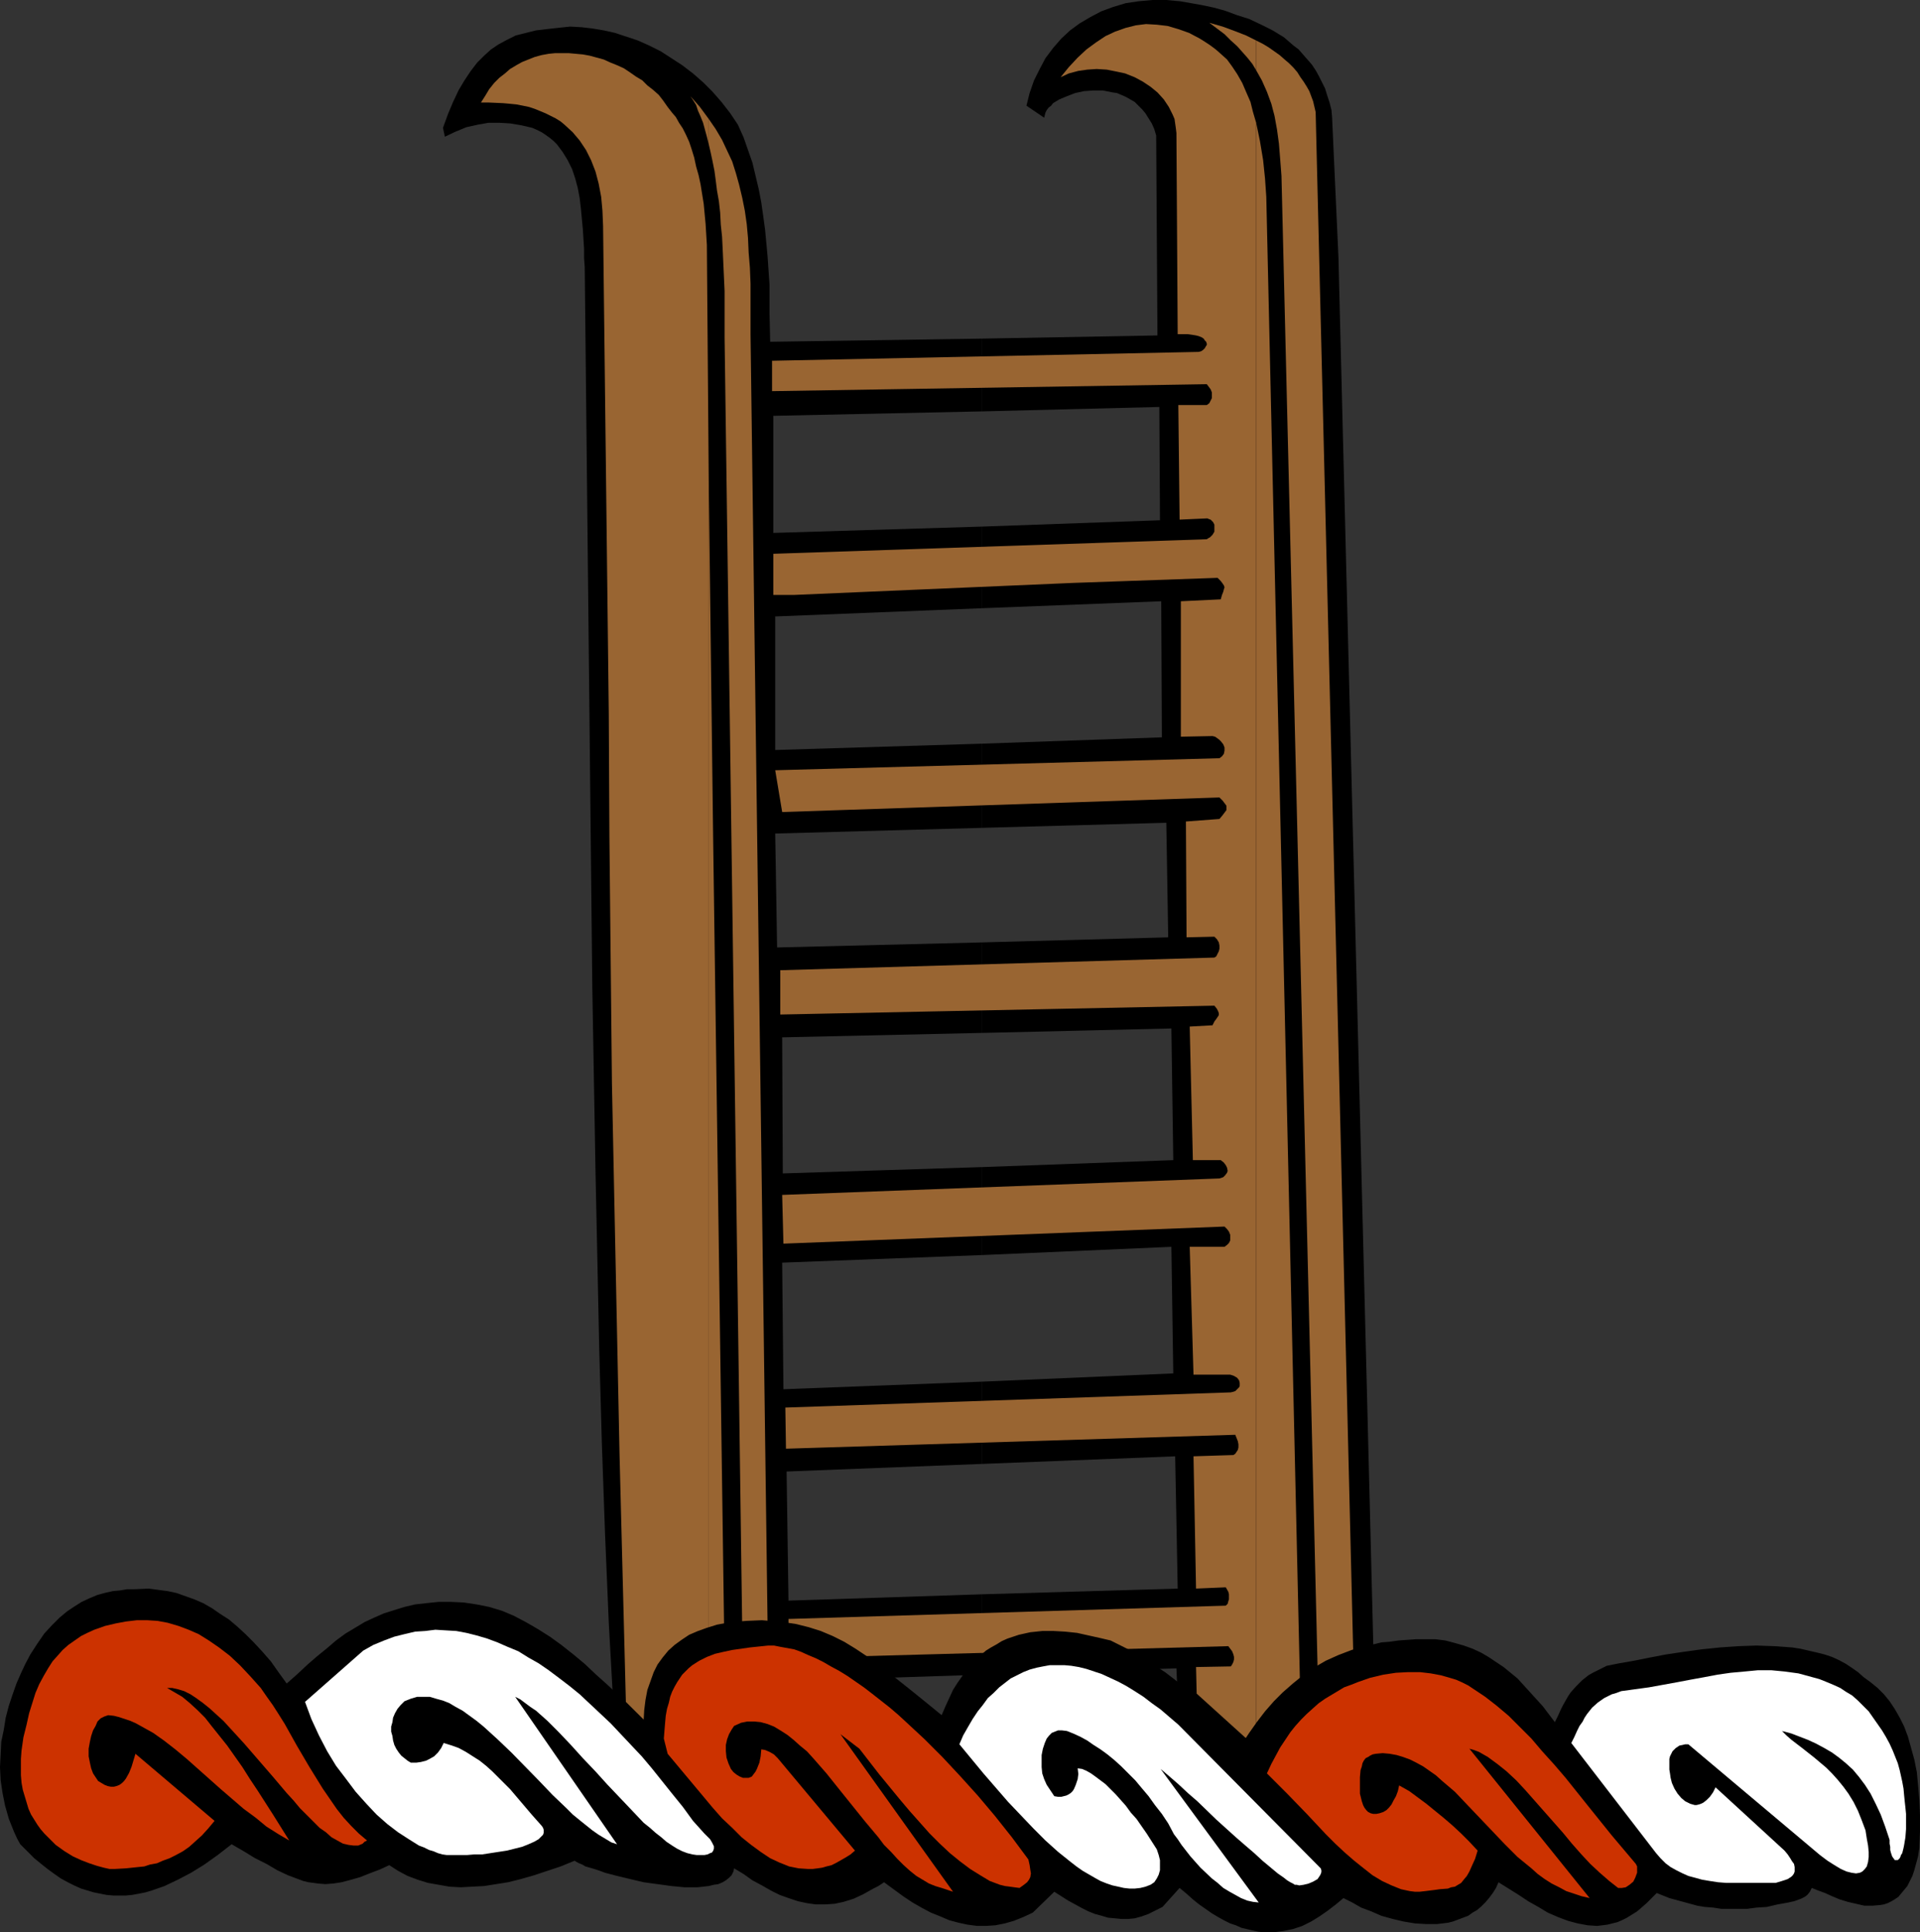
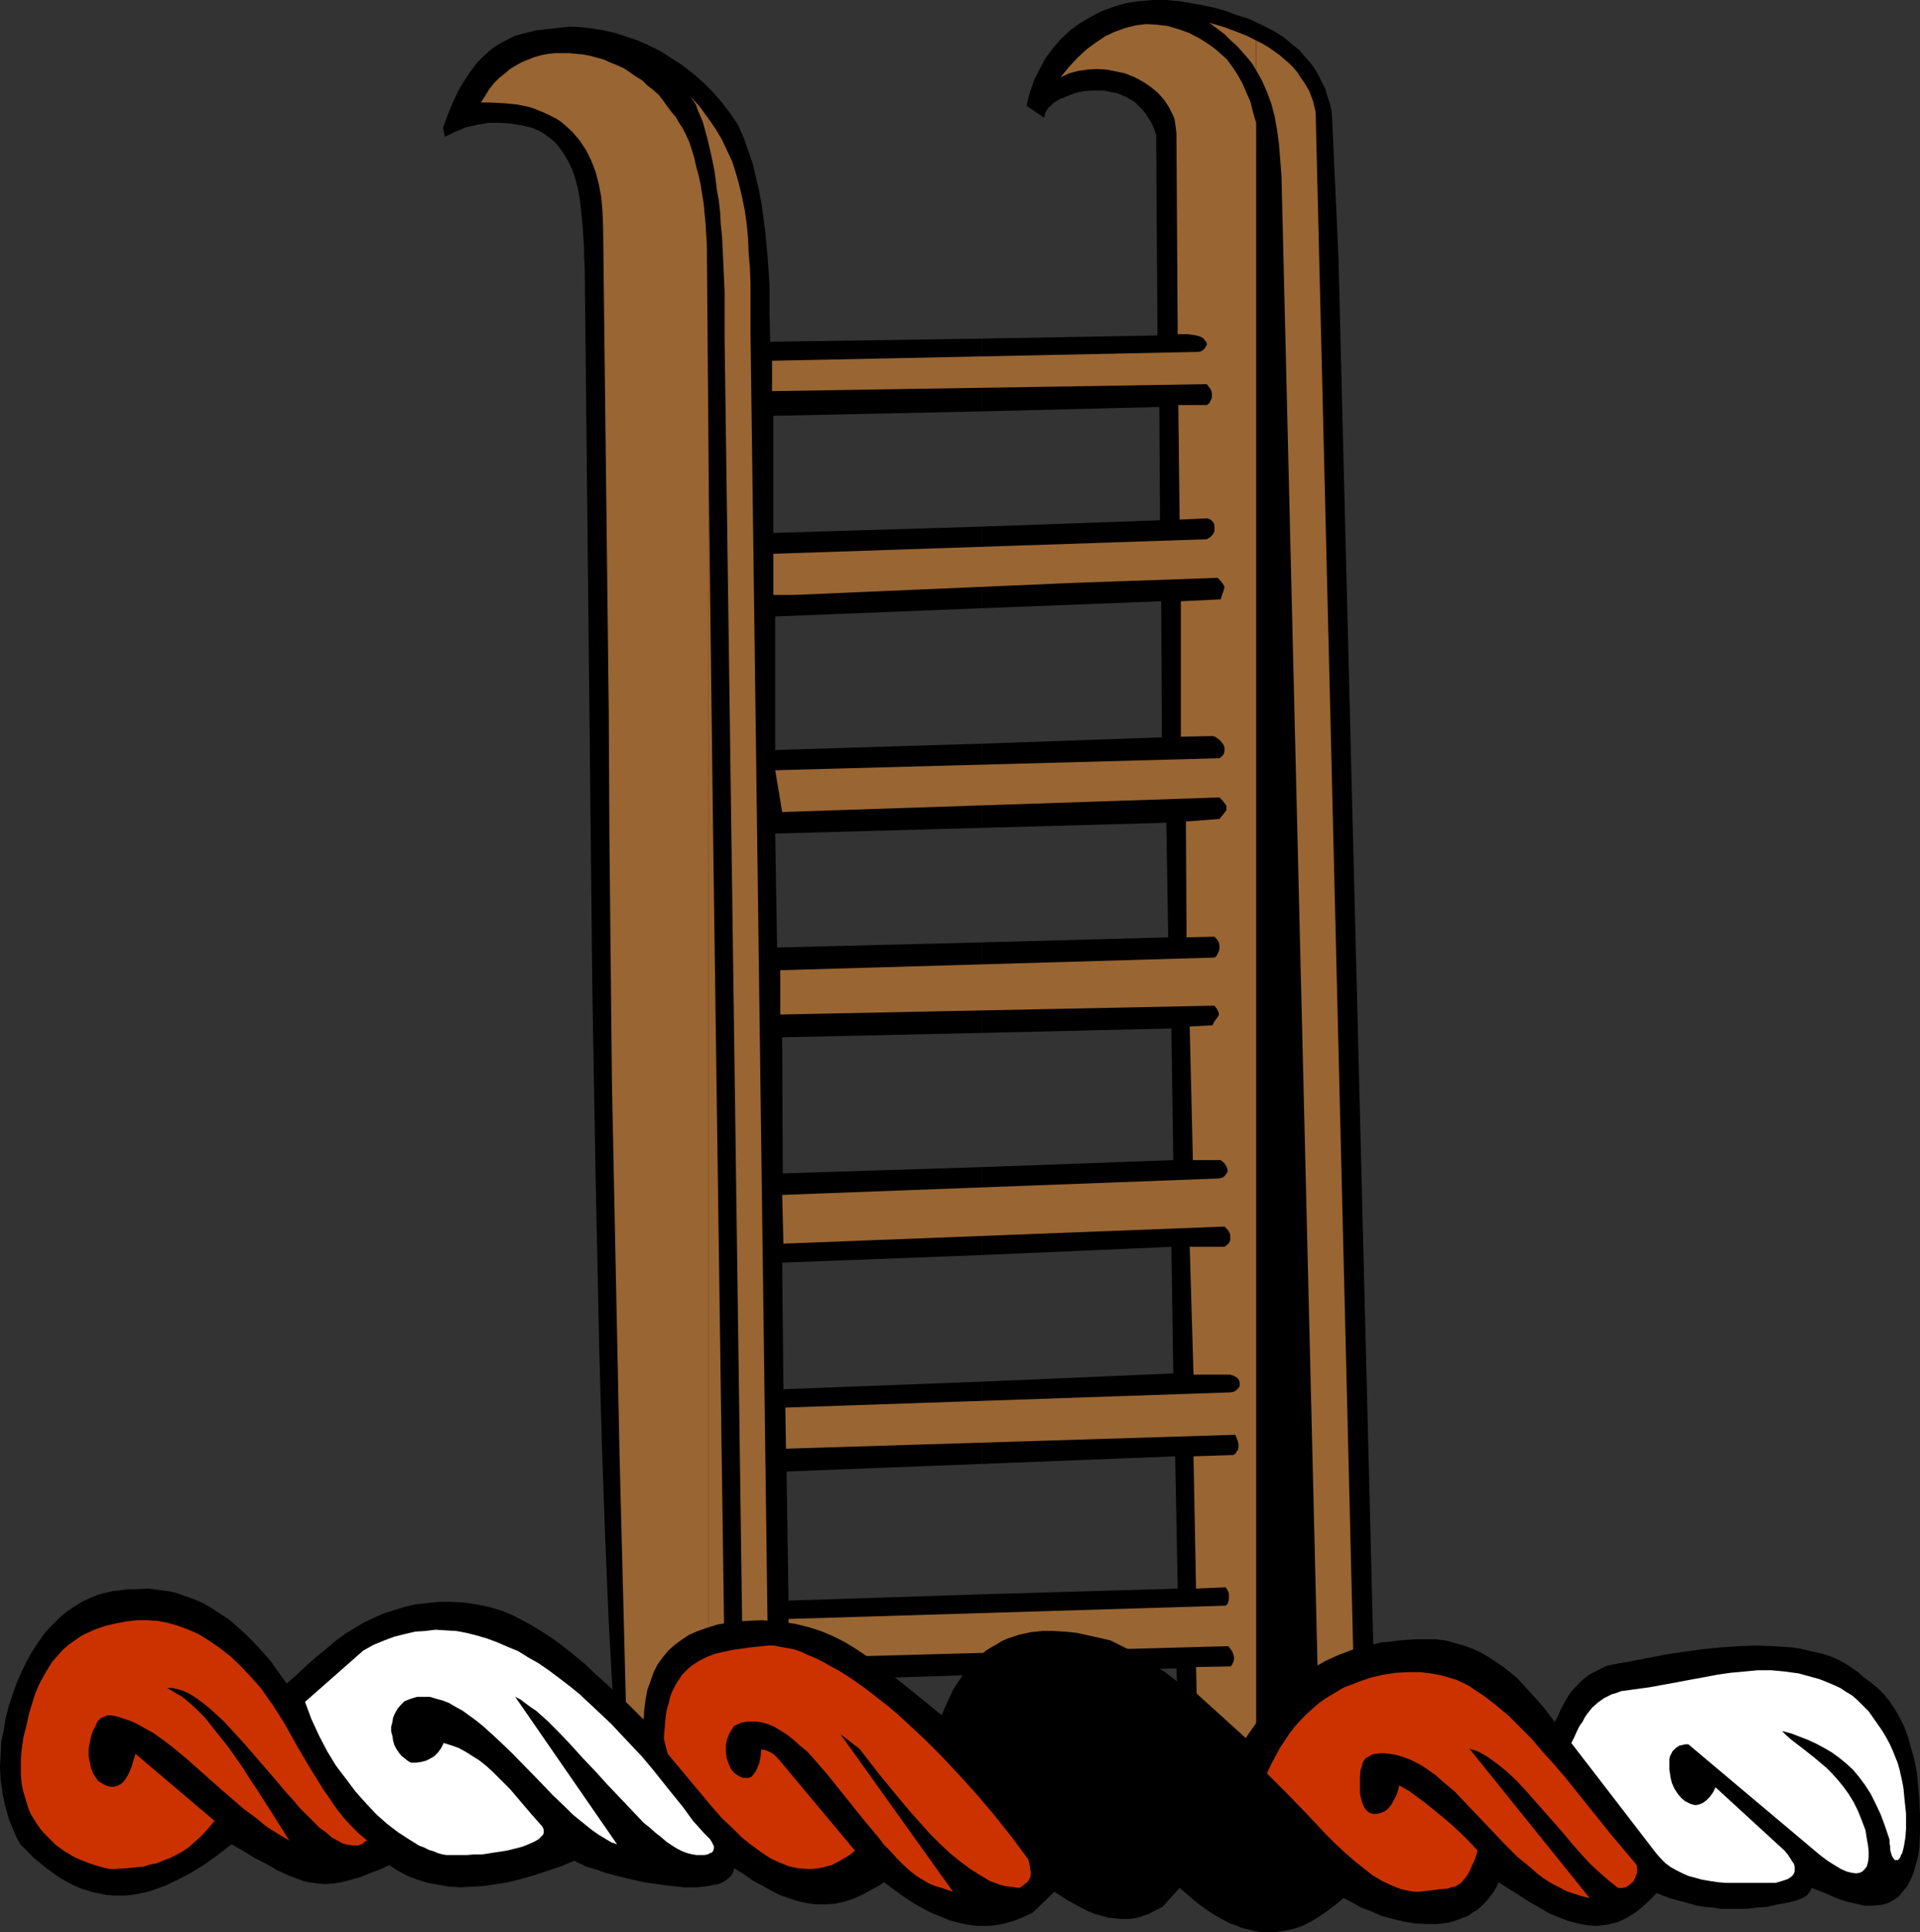
<svg xmlns="http://www.w3.org/2000/svg" xmlns:ns1="http://sodipodi.sourceforge.net/DTD/sodipodi-0.dtd" xmlns:ns2="http://www.inkscape.org/namespaces/inkscape" version="1.0" width="129.724mm" height="130.52mm" id="svg17" ns1:docname="Ladder.wmf">
  <rect width="100%" height="100%" fill="#333333" stroke="none" />
  <ns1:namedview id="namedview17" pagecolor="#ffffff" bordercolor="#000000" borderopacity="0.25" ns2:showpageshadow="2" ns2:pageopacity="0.0" ns2:pagecheckerboard="0" ns2:deskcolor="#d1d1d1" ns2:document-units="mm" />
  <defs id="defs1">
    <pattern id="WMFhbasepattern" patternUnits="userSpaceOnUse" width="6" height="6" x="0" y="0" />
  </defs>
  <path style="fill:#000000;fill-opacity:1;fill-rule:evenodd;stroke:none" d="m 250.803,407.02 v 20.521 l 49.611,-1.616 0.323,7.433 33.128,31.185 17.938,-0.162 -10.019,-398.779 -1.616,-35.548 -0.162,-1.939 -0.485,-1.939 -0.646,-1.939 -0.485,-1.616 -0.808,-1.616 -0.808,-1.616 -0.808,-1.454 -0.97,-1.454 -1.131,-1.293 -1.131,-1.293 -1.131,-1.293 -1.293,-0.969 -2.424,-2.101 -2.909,-1.777 -2.909,-1.454 -3.07,-1.454 -3.07,-0.969 -3.07,-1.131 -2.909,-0.808 -3.07,-0.646 -2.747,-0.485 -2.747,-0.485 L 297.828,0 h -3.555 l -3.555,0.323 -3.232,0.485 -3.232,0.969 -3.07,1.131 -2.747,1.454 -2.747,1.616 -2.424,1.777 -2.262,2.101 -2.101,2.424 -1.939,2.585 -1.454,2.747 -1.454,2.908 -1.131,3.232 -0.808,3.232 4.525,3.07 0.162,-0.646 0.162,-0.646 0.323,-0.646 0.485,-0.646 0.646,-0.485 0.485,-0.646 0.808,-0.485 0.808,-0.485 1.939,-0.808 2.101,-0.808 2.262,-0.485 2.262,-0.162 h 2.586 l 2.424,0.485 1.131,0.162 1.131,0.485 1.131,0.485 1.131,0.646 1.131,0.646 0.97,0.969 0.97,0.969 0.808,0.969 0.808,1.293 0.808,1.293 0.646,1.454 0.485,1.616 0.323,51.059 -44.763,0.808 v 18.582 l 45.248,-1.131 0.162,28.923 -45.41,1.616 v 20.844 l 45.733,-1.777 0.162,34.74 -45.894,1.616 v 21.49 l 47.026,-1.293 0.485,29.246 -47.51,1.293 v 23.106 l 48.318,-1.131 0.485,33.609 -48.803,1.777 v 22.46 l 48.318,-2.101 0.485,32.316 -48.803,2.101 v 21.005 l 49.288,-1.939 0.646,33.77 z" id="path1" />
  <path style="fill:#000000;fill-opacity:1;fill-rule:evenodd;stroke:none" d="M 250.803,105.027 V 86.445 l -54.136,0.808 -0.162,-7.271 v -7.271 l -0.485,-7.11 -0.323,-3.555 -0.323,-3.393 -0.485,-3.555 -0.485,-3.393 -0.646,-3.393 -0.808,-3.393 -0.808,-3.393 -1.131,-3.232 -1.131,-3.232 -1.454,-3.232 -1.939,-2.908 -2.262,-2.908 -2.262,-2.585 -2.424,-2.424 -2.586,-2.262 -2.747,-2.101 -2.747,-1.777 -2.747,-1.777 -2.909,-1.454 -2.909,-1.293 -2.909,-0.969 -2.909,-0.969 -2.909,-0.646 -2.909,-0.485 -2.747,-0.323 -2.909,-0.162 -3.07,0.323 -2.909,0.323 -2.747,0.323 -2.586,0.646 -2.586,0.646 -2.262,1.131 -2.101,1.131 -1.939,1.293 -1.778,1.616 -1.778,1.777 -1.616,2.101 -1.616,2.424 -1.454,2.424 -1.454,3.07 -1.293,3.07 -1.293,3.555 0.485,2.262 2.747,-1.293 2.747,-1.131 2.909,-0.646 2.747,-0.485 h 2.747 l 2.747,0.162 2.909,0.485 2.747,0.646 1.131,0.485 1.293,0.646 0.97,0.646 1.131,0.808 0.97,0.808 0.808,0.808 1.454,1.939 1.293,2.101 1.131,2.262 0.808,2.424 0.646,2.424 0.485,2.585 0.323,2.747 0.485,5.171 0.162,2.585 0.162,2.585 v 2.262 l 0.162,2.262 1.939,184.201 0.808,46.373 0.97,46.212 0.646,23.106 0.808,23.106 0.97,23.106 1.293,23.268 30.704,31.67 13.736,-0.808 -0.162,-39.264 49.773,-1.616 v -20.521 l -49.45,1.616 -0.485,-32.962 49.934,-1.939 v -21.005 l -50.742,1.939 -0.323,-32.316 51.066,-1.939 v -22.46 l -50.904,1.616 -0.162,-34.74 51.066,-1.131 v -23.106 l -52.358,1.293 -0.485,-29.084 52.843,-1.454 v -21.49 l -52.843,1.616 v -34.093 l 52.843,-2.101 v -20.844 l -53.328,1.616 v -29.892 z" id="path2" />
-   <path style="fill:#996532;fill-opacity:1;fill-rule:evenodd;stroke:none" d="M 320.776,31.347 V 446.122 l 11.797,10.664 -9.211,-406.535 -0.323,-4.686 -0.485,-4.686 -0.808,-4.847 z" id="path3" />
  <path style="fill:#996532;fill-opacity:1;fill-rule:evenodd;stroke:none" d="m 320.776,10.341 v 7.594 l 1.454,2.585 1.293,2.908 1.131,3.07 0.808,3.07 0.646,3.555 0.485,3.555 0.323,4.04 0.323,4.201 10.019,413.806 9.211,0.323 -10.504,-430.449 -0.646,-2.747 -0.485,-1.293 -0.485,-1.293 -0.646,-1.131 -0.808,-1.293 -0.808,-1.131 -0.808,-1.293 -0.97,-1.131 -1.131,-1.131 -1.131,-0.969 -1.293,-1.131 -2.747,-1.939 -1.616,-0.969 z" id="path4" />
  <path style="fill:#996532;fill-opacity:1;fill-rule:evenodd;stroke:none" d="m 320.776,17.935 v -7.594 l -2.586,-1.293 -2.909,-1.131 -3.07,-1.131 -3.394,-0.969 1.939,1.454 1.939,1.454 1.616,1.616 1.616,1.454 1.293,1.454 1.293,1.454 1.293,1.616 z" id="path5" />
  <path style="fill:#996532;fill-opacity:1;fill-rule:evenodd;stroke:none" d="M 320.776,446.122 V 31.347 l -0.808,-2.747 -0.646,-2.585 -1.131,-2.585 -0.97,-2.262 -1.293,-2.262 -1.293,-1.939 -1.293,-1.777 -1.616,-1.454 -1.293,-1.131 -1.293,-0.969 -1.454,-0.969 -1.293,-0.808 -2.747,-1.454 -2.747,-0.969 -2.747,-0.808 -2.747,-0.323 -2.747,-0.162 -2.586,0.323 -2.586,0.646 -2.747,0.969 -2.424,1.131 -2.424,1.616 -2.424,1.777 -2.262,2.101 -2.262,2.424 -2.101,2.585 2.101,-0.969 2.424,-0.646 2.262,-0.323 2.424,-0.162 2.586,0.162 2.424,0.485 2.262,0.485 2.424,0.969 2.101,1.131 1.939,1.293 1.778,1.454 1.616,1.777 1.293,1.939 0.485,0.969 0.485,0.969 0.485,1.131 0.162,1.131 0.162,1.131 0.162,1.293 0.323,51.382 h 1.293 1.293 l 1.131,0.162 0.97,0.162 0.646,0.162 0.808,0.323 0.485,0.323 0.323,0.485 0.323,0.323 0.162,0.485 v 0.323 l -0.323,0.485 -0.162,0.323 -0.485,0.485 -0.485,0.323 -0.646,0.162 -108.918,2.262 v 7.756 l 111.019,-1.777 0.485,0.646 0.485,0.646 0.323,0.808 v 0.646 0.808 l -0.323,0.646 -0.323,0.646 -0.646,0.485 h -7.272 l 0.323,29.246 7.11,-0.323 0.323,0.162 0.485,0.162 0.646,0.646 0.323,0.646 v 0.969 0.808 l -0.485,0.808 -0.646,0.646 -0.323,0.162 -0.485,0.323 -110.696,3.716 v 10.503 h 5.333 l 71.266,-3.07 36.845,-1.293 0.485,0.485 0.323,0.323 0.485,0.646 0.323,0.485 0.162,0.485 -0.162,0.485 -0.162,0.646 -0.323,0.808 -0.323,1.131 -10.181,0.485 v 34.578 l 8.08,-0.162 0.646,0.162 0.485,0.323 0.646,0.485 0.323,0.323 0.646,0.808 0.323,0.808 v 0.808 l -0.162,0.808 -0.485,0.646 -0.646,0.485 -113.443,3.07 1.778,10.664 111.665,-3.716 0.808,0.808 0.485,0.646 0.485,0.646 v 0.646 0.485 l -0.485,0.646 -0.485,0.646 -0.808,0.969 -8.565,0.646 0.162,29.569 7.11,-0.162 0.646,0.646 0.485,0.808 0.162,0.808 v 0.808 l -0.162,0.646 -0.323,0.646 -0.323,0.646 -0.485,0.323 -110.857,3.232 v 11.311 l 110.857,-2.262 0.646,0.808 0.323,0.646 0.162,0.485 v 0.485 l -0.323,0.485 -0.323,0.485 -0.485,0.646 -0.485,0.969 -5.818,0.323 0.808,34.093 h 7.11 l 0.808,0.646 0.485,0.646 0.323,0.646 0.162,0.808 -0.162,0.485 -0.485,0.646 -0.485,0.485 -0.97,0.323 -111.665,4.201 0.323,12.442 112.635,-4.363 0.646,0.646 0.485,0.646 0.323,0.808 v 0.646 0.808 l -0.323,0.646 -0.485,0.485 -0.646,0.485 h -8.888 l 0.97,32.639 h 9.373 l 0.97,0.323 0.808,0.485 0.485,0.646 0.162,0.646 v 0.808 l -0.162,0.323 -0.323,0.323 -0.323,0.323 -0.323,0.323 -0.485,0.162 -0.646,0.162 -113.766,3.878 0.162,10.503 114.736,-3.555 0.323,0.808 0.323,0.808 0.162,0.808 v 0.808 l -0.162,0.646 -0.323,0.485 -0.323,0.485 -0.485,0.323 -10.181,0.323 0.646,33.77 7.595,-0.323 0.646,1.131 0.162,0.646 v 0.646 0.646 l -0.162,0.485 -0.162,0.646 -0.485,0.485 -111.665,3.393 v 10.018 l 112.312,-3.07 0.485,0.646 0.485,0.646 0.323,0.808 0.162,0.646 v 0.646 l -0.162,0.646 -0.323,0.646 -0.323,0.485 -8.888,0.162 0.162,6.786 z" id="path6" />
  <path style="fill:#996532;fill-opacity:1;fill-rule:evenodd;stroke:none" d="m 180.992,123.609 v 331.885 l 4.525,4.201 -3.394,-244.632 z" id="path7" />
  <path style="fill:#996532;fill-opacity:1;fill-rule:evenodd;stroke:none" d="m 180.992,30.377 v 6.463 l 0.485,2.101 0.485,2.262 0.485,2.424 0.323,2.424 0.323,2.585 0.485,2.747 0.323,2.908 0.162,3.07 0.323,3.07 0.162,3.232 0.162,3.555 0.162,3.555 0.162,3.555 v 3.878 4.04 4.04 l 5.171,378.582 6.464,-0.323 -5.01,-379.228 v -4.524 -4.201 -4.201 l -0.162,-4.04 -0.323,-3.878 -0.162,-3.716 -0.323,-3.555 -0.485,-3.393 -0.646,-3.232 -0.808,-3.393 -0.808,-2.908 -0.97,-3.07 -1.293,-2.747 -1.293,-2.747 -1.616,-2.747 z" id="path8" />
  <path style="fill:#996532;fill-opacity:1;fill-rule:evenodd;stroke:none" d="m 180.992,36.84 v -6.463 l -2.262,-3.07 -2.424,-2.747 0.646,0.969 0.808,1.293 0.485,1.454 0.646,1.454 0.646,1.616 0.485,1.777 0.485,1.777 z" id="path9" />
  <path style="fill:#996532;fill-opacity:1;fill-rule:evenodd;stroke:none" d="M 180.992,455.494 V 123.609 l -0.485,-61.077 -0.323,-5.332 -0.485,-5.171 -0.808,-5.009 -0.485,-2.262 -0.646,-2.262 -0.485,-2.262 -0.646,-2.101 -0.646,-1.939 -0.808,-1.777 -0.808,-1.616 -0.97,-1.454 -0.808,-1.454 -0.97,-1.131 -1.131,-1.454 -1.131,-1.616 -1.131,-1.454 -1.454,-1.293 -1.454,-1.131 -1.293,-1.293 -1.616,-0.969 -1.616,-1.131 -1.454,-0.969 -1.778,-0.808 -1.616,-0.646 -1.778,-0.808 -1.778,-0.485 -1.778,-0.485 -1.778,-0.323 -1.778,-0.162 -1.778,-0.162 h -1.778 -1.778 l -1.616,0.162 -1.778,0.323 -1.778,0.485 -1.616,0.646 -1.616,0.646 -1.454,0.808 -1.616,0.969 -1.293,1.131 -1.454,1.131 -1.293,1.293 -1.293,1.616 -0.97,1.616 -1.131,1.777 h 1.939 l 3.717,0.162 1.778,0.162 1.616,0.162 1.616,0.323 1.616,0.323 1.454,0.485 2.747,1.131 1.293,0.646 1.293,0.646 1.293,0.808 0.97,0.808 2.101,1.939 1.778,2.101 1.616,2.424 1.293,2.585 1.131,2.908 0.808,3.07 0.646,3.393 0.323,3.555 0.162,3.878 1.454,124.417 0.162,31.508 0.323,31.508 0.323,31.508 0.646,31.67 1.293,63.016 1.616,63.178 z" id="path10" />
  <path style="fill:#000000;fill-opacity:1;fill-rule:evenodd;stroke:none" d="m 301.222,481.993 -4.363,4.847 -1.939,0.969 -1.616,0.808 -1.778,0.646 -1.778,0.485 -1.616,0.162 h -1.778 l -1.616,-0.162 -1.778,-0.162 -1.616,-0.485 -1.778,-0.485 -1.616,-0.646 -1.616,-0.808 -1.778,-0.969 -1.778,-0.969 -3.555,-2.262 -5.494,5.332 -2.424,1.131 -2.424,0.969 -2.262,0.646 -2.424,0.485 -2.424,0.162 h -2.262 l -2.424,-0.323 -2.262,-0.485 -2.424,-0.646 -2.262,-0.969 -2.424,-0.969 -2.424,-1.293 -2.262,-1.293 -2.424,-1.616 -2.424,-1.777 -2.424,-1.777 -1.454,0.969 -1.293,0.646 -2.586,1.454 -2.424,1.131 -2.586,0.808 -2.262,0.485 -2.424,0.162 h -2.424 l -2.262,-0.323 -2.262,-0.485 -2.424,-0.808 -2.262,-0.808 -2.262,-1.131 -2.262,-1.293 -2.424,-1.293 -2.262,-1.616 -2.424,-1.454 -0.162,0.808 -0.485,0.969 -0.646,0.646 -0.808,0.646 -0.808,0.485 -1.131,0.485 -1.131,0.162 -1.293,0.323 -1.454,0.162 -1.454,0.162 h -3.232 l -3.394,-0.323 -3.555,-0.485 -3.555,-0.485 -3.394,-0.808 -3.394,-0.808 -3.07,-0.808 -1.293,-0.485 -1.454,-0.485 -1.131,-0.323 -1.131,-0.323 -0.808,-0.485 -0.808,-0.323 -0.646,-0.323 -0.485,-0.323 -3.555,1.454 -3.394,1.131 -3.394,1.131 -3.394,0.969 -3.232,0.808 -3.07,0.485 -3.07,0.485 -3.07,0.162 -2.909,0.162 -2.909,-0.162 -2.747,-0.485 -2.747,-0.485 -2.586,-0.808 -2.586,-0.969 -2.424,-1.293 -2.262,-1.454 -2.424,1.131 -2.586,0.969 -2.424,0.969 -2.262,0.646 -2.424,0.646 -2.101,0.323 -2.101,0.162 -1.939,-0.162 -1.131,-0.162 -1.293,-0.162 -1.293,-0.323 -1.293,-0.485 -2.586,-0.969 -2.747,-1.293 -2.747,-1.616 -2.909,-1.454 -2.909,-1.777 -3.07,-1.777 -3.555,2.747 -3.394,2.424 -3.394,2.101 -3.394,1.777 -3.394,1.616 -3.232,1.131 -1.616,0.485 -1.616,0.323 -1.778,0.323 -1.616,0.162 h -1.616 -1.616 l -1.778,-0.162 -1.616,-0.323 -1.616,-0.323 -1.616,-0.485 -1.616,-0.485 -1.778,-0.808 -1.616,-0.808 -1.778,-0.969 -1.616,-1.131 -1.778,-1.293 -1.616,-1.293 -1.778,-1.454 -1.778,-1.777 -1.778,-1.777 -0.808,-1.454 -0.808,-1.777 -1.293,-3.232 -0.97,-3.393 -0.646,-3.232 -0.485,-3.232 L 0,451.131 l 0.162,-3.232 0.162,-3.232 0.646,-3.07 0.485,-3.07 0.808,-3.07 0.97,-2.908 0.97,-2.747 1.131,-2.585 1.131,-2.424 1.293,-2.424 1.778,-2.747 1.778,-2.585 1.939,-2.101 1.939,-1.939 1.939,-1.616 1.939,-1.293 1.778,-1.131 2.101,-0.969 1.939,-0.808 1.778,-0.485 2.101,-0.485 1.778,-0.162 1.939,-0.323 h 1.939 l 3.555,-0.162 2.424,0.323 2.424,0.323 2.262,0.485 2.262,0.808 2.262,0.808 2.262,0.969 2.262,1.293 2.101,1.454 2.262,1.454 2.101,1.777 2.101,1.939 2.101,2.101 2.101,2.262 2.262,2.585 1.939,2.747 2.101,2.908 2.747,-2.424 2.586,-2.424 2.424,-2.101 2.586,-2.101 2.262,-1.939 2.424,-1.777 2.424,-1.454 2.424,-1.454 2.424,-1.131 2.586,-1.131 2.586,-0.808 2.586,-0.808 2.747,-0.646 2.909,-0.323 3.07,-0.323 h 3.07 l 3.394,0.162 3.232,0.485 3.232,0.646 3.232,0.969 3.07,1.293 3.07,1.616 3.07,1.777 3.07,1.939 2.909,2.101 3.07,2.424 2.909,2.424 2.909,2.747 3.07,2.747 3.07,2.908 2.909,3.07 3.07,3.232 0.162,-2.908 0.323,-2.585 0.485,-2.585 0.808,-2.262 0.808,-2.262 0.97,-1.939 1.293,-1.777 1.454,-1.777 1.616,-1.454 1.778,-1.293 1.939,-1.293 2.262,-0.969 2.262,-0.808 2.586,-0.808 2.586,-0.485 2.909,-0.323 2.101,-0.162 3.878,-0.162 1.939,0.162 3.555,0.323 3.232,0.485 3.232,0.808 3.07,0.969 3.07,1.293 2.909,1.454 2.909,1.777 2.909,1.939 2.909,2.101 2.909,2.262 3.07,2.424 3.232,2.585 3.394,2.747 1.778,1.454 1.778,1.454 0.97,-2.262 0.97,-2.101 0.97,-2.101 1.131,-1.777 1.131,-1.616 1.131,-1.616 1.293,-1.454 1.131,-1.293 1.293,-1.131 1.293,-1.131 1.293,-0.808 1.454,-0.808 1.293,-0.808 1.454,-0.646 1.454,-0.485 1.454,-0.485 2.909,-0.646 3.07,-0.323 h 2.909 l 2.909,0.162 3.07,0.323 2.909,0.646 2.909,0.646 2.747,0.646 4.848,2.424 4.525,2.747 4.525,2.908 4.202,3.232 4.04,3.393 4.04,3.716 3.717,3.878 3.555,4.201 1.939,-2.908 1.939,-2.747 2.101,-2.747 2.262,-2.585 2.262,-2.262 2.586,-2.262 2.586,-2.101 2.747,-1.939 3.07,-1.777 3.232,-1.454 3.394,-1.293 3.717,-1.131 1.939,-0.323 1.939,-0.485 2.101,-0.162 2.262,-0.323 2.262,-0.162 2.262,-0.162 h 2.424 2.424 l 2.586,0.323 2.424,0.646 2.262,0.646 2.262,0.808 2.101,0.969 1.939,1.131 1.939,1.293 1.939,1.293 1.778,1.454 1.778,1.454 1.616,1.777 1.616,1.777 3.232,3.555 3.07,4.04 0.808,-1.616 0.646,-1.454 0.646,-1.293 0.646,-1.131 0.646,-1.131 0.646,-0.969 1.454,-1.616 1.454,-1.454 1.616,-1.293 1.131,-0.646 0.97,-0.485 1.293,-0.646 1.293,-0.646 1.616,-0.323 1.616,-0.323 3.717,-0.646 4.04,-0.808 4.202,-0.808 4.363,-0.646 4.686,-0.646 4.686,-0.485 4.686,-0.323 4.686,-0.162 4.525,0.162 2.262,0.162 2.262,0.162 2.101,0.323 2.101,0.485 2.101,0.485 1.939,0.485 1.939,0.646 1.778,0.808 1.778,0.969 1.454,0.969 1.616,1.131 1.454,1.293 1.778,1.293 1.778,1.454 1.616,1.616 1.454,1.777 1.293,1.939 1.293,2.262 1.131,2.262 0.97,2.585 0.808,2.908 0.808,2.908 0.646,3.232 0.323,3.393 0.323,3.716 0.162,3.878 v 4.04 l -0.162,4.363 -0.323,2.101 -0.485,1.777 -0.485,1.777 -0.485,1.454 -0.646,1.293 -0.646,1.293 -0.808,0.969 -0.808,0.969 -0.646,0.808 -0.97,0.646 -0.808,0.485 -0.97,0.485 -0.97,0.323 -0.97,0.162 -1.939,0.162 h -2.101 l -2.101,-0.485 -2.101,-0.485 -2.101,-0.646 -1.939,-0.808 -1.778,-0.808 -1.778,-0.646 -1.616,-0.646 -0.485,0.969 -0.646,0.808 -0.646,0.485 -0.97,0.485 -1.778,0.646 -0.808,0.162 -0.646,0.162 -2.747,0.485 -2.747,0.646 -2.586,0.162 -2.424,0.323 h -2.262 -2.262 -2.101 l -2.101,-0.323 -2.101,-0.162 -1.939,-0.323 -3.555,-0.969 -3.555,-0.969 -3.232,-1.293 -1.293,1.293 -1.293,1.293 -1.293,1.131 -1.131,0.969 -1.293,0.808 -1.293,0.808 -1.293,0.646 -1.131,0.485 -1.293,0.323 -1.293,0.323 -1.293,0.162 -1.293,0.162 -2.424,-0.162 -2.586,-0.485 -2.424,-0.646 -2.586,-0.969 -2.586,-1.131 -2.424,-1.454 -2.586,-1.454 -2.424,-1.616 -5.171,-3.232 -0.646,1.454 -0.808,1.293 -0.97,1.293 -0.97,1.131 -0.97,0.969 -1.131,0.969 -1.131,0.646 -1.131,0.808 -1.293,0.485 -1.293,0.485 -1.293,0.485 -1.293,0.323 -2.747,0.323 h -2.909 l -2.747,-0.162 -2.909,-0.485 -2.747,-0.646 -2.909,-0.808 -2.586,-1.131 -2.586,-0.969 -2.262,-1.293 -2.262,-1.131 -1.939,1.616 -2.101,1.616 -2.101,1.454 -2.101,1.293 -2.262,1.131 -2.424,0.808 -2.424,0.485 -2.424,0.323 h -1.454 -1.293 l -1.293,-0.162 -1.454,-0.323 -2.747,-0.646 -1.454,-0.646 -1.454,-0.485 -1.616,-0.808 -1.454,-0.808 -1.616,-0.969 -1.616,-1.131 -1.616,-1.131 -1.616,-1.293 -1.616,-1.454 z" id="path11" />
-   <path style="fill:#ffffff;fill-opacity:1;fill-rule:evenodd;stroke:none" d="m 299.768,468.259 -1.454,-2.747 -1.616,-2.424 -1.778,-2.262 -1.616,-2.262 -1.778,-2.101 -1.616,-1.939 -1.778,-1.777 -1.778,-1.777 -1.778,-1.616 -1.778,-1.454 -1.778,-1.293 -1.778,-1.131 -1.616,-1.131 -1.778,-0.969 -1.778,-0.808 -1.616,-0.646 -1.293,-0.162 h -0.97 l -0.808,0.323 -0.808,0.323 -0.646,0.646 -0.646,0.808 -0.485,1.131 -0.485,1.454 -0.323,1.616 v 1.616 1.454 l 0.162,1.616 0.485,1.454 0.646,1.454 0.97,1.454 0.97,1.454 0.97,0.162 h 0.808 l 0.646,-0.162 0.646,-0.162 0.646,-0.323 0.485,-0.323 0.485,-0.485 0.323,-0.485 0.485,-1.131 0.485,-1.454 0.162,-1.293 -0.162,-1.454 1.131,0.162 1.131,0.485 1.131,0.646 1.131,0.808 1.293,0.969 1.293,0.969 1.293,1.293 1.293,1.293 1.293,1.454 1.293,1.454 1.293,1.777 1.454,1.616 2.586,3.716 2.586,4.04 0.485,1.454 0.323,1.293 v 1.293 1.293 l -0.323,1.131 -0.485,0.969 -0.646,0.969 -0.97,0.646 -1.293,0.485 -1.293,0.323 -1.454,0.162 h -1.293 l -1.454,-0.162 -1.454,-0.323 -1.454,-0.323 -1.454,-0.485 -1.616,-0.646 -1.454,-0.808 -3.07,-1.777 -1.616,-1.131 -1.454,-1.131 -3.232,-2.585 -3.232,-2.908 -3.07,-3.07 -3.232,-3.393 -3.232,-3.393 -6.302,-7.271 -6.141,-7.433 0.97,-2.262 1.293,-2.262 1.131,-1.939 1.293,-1.939 1.293,-1.616 1.293,-1.777 1.454,-1.293 1.454,-1.454 1.454,-1.131 1.454,-1.131 1.616,-0.808 1.616,-0.808 1.616,-0.646 1.778,-0.485 1.616,-0.323 1.778,-0.323 h 1.778 1.939 l 1.778,0.162 1.939,0.323 1.939,0.485 1.939,0.646 1.939,0.646 2.101,0.969 2.101,0.969 2.101,1.131 2.101,1.293 2.262,1.454 2.101,1.616 2.262,1.616 2.262,1.939 2.262,1.939 36.36,36.679 0.162,0.485 v 0.485 l -0.162,0.485 -0.162,0.323 -0.323,0.485 -0.323,0.485 -1.131,0.646 -1.131,0.485 -1.293,0.323 -1.131,0.162 -0.646,-0.162 h -0.485 l -0.485,-0.323 -0.646,-0.323 -0.808,-0.485 -0.808,-0.646 -1.616,-1.131 -1.939,-1.616 -1.939,-1.616 -2.101,-1.939 -2.262,-1.939 -2.424,-2.101 -5.01,-4.524 -4.848,-4.686 -2.424,-2.101 -2.424,-2.262 -2.424,-2.101 -2.101,-1.777 25.048,34.093 -1.454,-0.162 -1.454,-0.323 -1.616,-0.646 -1.454,-0.808 -1.454,-0.808 -1.616,-0.969 -1.454,-1.293 -1.454,-1.131 -2.909,-2.747 -2.586,-2.908 -1.131,-1.454 -1.131,-1.454 -0.97,-1.454 z" id="path12" />
  <path style="fill:#ffffff;fill-opacity:1;fill-rule:evenodd;stroke:none" d="m 422.907,473.106 -21.654,-28.115 0.808,-1.616 0.646,-1.454 0.646,-1.293 0.808,-1.131 0.485,-0.969 0.646,-0.969 0.646,-0.808 0.646,-0.808 1.454,-1.293 1.616,-1.131 0.97,-0.485 0.97,-0.485 1.131,-0.323 1.293,-0.485 3.555,-0.485 3.555,-0.485 7.11,-1.293 3.394,-0.646 3.555,-0.646 3.394,-0.646 3.394,-0.485 3.555,-0.323 3.394,-0.323 h 3.394 l 3.394,0.323 3.555,0.485 3.555,0.969 1.778,0.485 1.616,0.646 1.939,0.808 1.778,0.808 1.454,0.969 1.616,0.969 1.454,1.293 1.293,1.293 1.454,1.454 1.131,1.616 1.131,1.616 1.131,1.616 0.97,1.616 0.97,1.777 0.808,1.777 0.646,1.616 0.646,1.616 0.485,1.777 0.323,1.454 0.323,1.454 0.323,1.777 0.162,1.777 0.162,1.616 0.162,1.454 0.162,1.616 v 1.293 1.293 1.293 l -0.162,2.101 -0.323,1.939 -0.162,0.808 -0.162,0.646 -0.162,0.646 -0.323,0.485 -0.162,0.485 -0.162,0.323 -0.485,0.485 h -0.323 -0.162 -0.323 l -0.162,-0.323 -0.162,-0.162 -0.323,-0.485 -0.162,-0.485 -0.162,-0.485 -0.162,-0.646 v -0.808 l -0.162,-0.808 v -0.969 l -1.131,-3.393 -1.131,-3.07 -1.293,-2.747 -1.293,-2.585 -1.454,-2.262 -1.454,-1.939 -1.616,-1.939 -1.778,-1.616 -1.778,-1.454 -1.778,-1.293 -1.939,-1.131 -2.101,-1.131 -2.101,-0.969 -2.101,-0.808 -2.101,-0.808 -2.424,-0.646 1.131,1.131 1.293,1.131 2.747,2.101 3.07,2.424 3.07,2.585 1.454,1.454 1.454,1.616 1.454,1.777 1.293,1.777 1.293,2.101 1.131,2.262 0.97,2.424 0.97,2.585 0.323,2.101 0.323,1.777 0.162,1.616 v 1.293 l -0.162,1.293 -0.323,1.131 -0.485,0.646 -0.646,0.646 -0.646,0.323 -0.97,0.162 -1.131,-0.162 -1.293,-0.323 -1.454,-0.646 -1.616,-0.969 -1.778,-1.131 -1.939,-1.454 -33.613,-28.277 h -0.808 l -0.646,0.162 -0.808,0.162 -0.97,0.646 -0.485,0.485 -0.323,0.323 -0.323,0.646 -0.323,0.646 -0.162,0.646 v 0.808 0.969 0.969 l 0.162,0.969 0.162,1.131 0.323,1.293 0.646,1.454 0.808,1.293 0.97,1.131 0.97,0.808 1.293,0.646 1.131,0.323 h 0.485 l 0.646,-0.162 0.485,-0.162 0.646,-0.323 0.808,-0.646 0.808,-0.808 0.808,-1.131 0.646,-1.293 17.614,16.158 0.808,0.969 0.646,0.969 0.485,0.808 0.485,0.646 0.162,0.808 v 0.485 0.646 l -0.162,0.485 -0.323,0.485 -0.323,0.323 -0.485,0.323 -0.485,0.323 -1.454,0.485 -1.616,0.485 h -2.747 -2.747 -2.424 -2.424 -2.262 l -2.101,-0.162 -2.101,-0.323 -1.939,-0.323 -1.778,-0.485 -1.778,-0.485 -1.454,-0.646 -1.616,-0.808 -1.454,-0.808 -1.293,-0.969 -1.293,-1.293 z" id="path13" />
  <path style="fill:#cc3200;fill-opacity:1;fill-rule:evenodd;stroke:none" d="m 5.494,446.93 0.485,-3.393 0.808,-3.232 0.646,-2.908 0.808,-2.585 0.808,-2.585 0.97,-2.262 1.131,-2.101 1.131,-1.939 1.131,-1.777 1.293,-1.454 1.293,-1.454 1.454,-1.293 1.616,-1.131 1.616,-1.131 1.616,-0.808 1.778,-0.808 2.747,-0.969 2.747,-0.646 2.586,-0.485 2.747,-0.323 h 2.747 l 2.586,0.162 2.586,0.485 2.747,0.808 2.586,0.969 2.586,1.131 2.586,1.616 2.586,1.777 2.747,2.101 2.586,2.424 2.586,2.747 2.747,3.07 1.454,2.101 1.616,2.262 1.454,2.262 1.616,2.585 3.07,5.494 1.616,2.747 1.616,2.747 3.394,5.494 1.778,2.585 1.778,2.585 1.778,2.262 1.939,2.101 1.939,1.939 2.101,1.777 -0.646,0.323 -0.485,0.485 -1.131,0.485 h -1.131 l -1.293,-0.162 -1.454,-0.323 -1.454,-0.808 -1.454,-0.808 -1.454,-1.293 -1.616,-1.131 -1.616,-1.616 -1.616,-1.616 -1.778,-1.777 -1.616,-1.939 -1.778,-1.939 -3.555,-4.201 -7.272,-8.402 -3.555,-3.878 -1.778,-1.939 -1.778,-1.616 -1.778,-1.616 -1.616,-1.293 -1.778,-1.293 -1.454,-0.969 -1.616,-0.808 -1.616,-0.485 -1.454,-0.323 h -1.293 l 1.939,1.131 1.939,1.131 1.939,1.616 1.939,1.777 1.939,1.939 1.778,2.262 1.939,2.424 1.939,2.424 1.939,2.747 1.939,2.747 1.939,3.07 1.939,2.908 4.04,6.302 4.04,6.463 -2.747,-1.616 -3.07,-1.939 -2.747,-2.262 -3.07,-2.262 -5.818,-5.009 -2.909,-2.585 -5.818,-5.171 -2.909,-2.424 -2.909,-2.262 -2.747,-1.939 -2.909,-1.616 -1.454,-0.808 -1.454,-0.646 -1.454,-0.485 -1.454,-0.485 -1.293,-0.323 -1.454,-0.162 -0.97,0.323 -0.97,0.485 -0.808,0.808 -0.485,1.131 -0.646,1.131 -0.485,1.454 -0.323,1.454 -0.323,1.777 v 1.939 l 0.323,1.616 0.323,1.454 0.485,1.293 0.646,0.969 0.646,0.969 0.808,0.485 0.808,0.485 0.808,0.323 0.808,0.162 h 0.808 l 0.646,-0.162 0.808,-0.323 0.646,-0.485 0.485,-0.485 0.485,-0.646 0.808,-1.454 0.646,-1.616 0.485,-1.616 0.485,-1.616 20.2,17.127 -1.616,1.939 -1.616,1.777 -1.616,1.454 -1.616,1.454 -1.616,1.131 -1.778,0.969 -1.616,0.808 -1.778,0.646 -1.454,0.646 -1.778,0.323 -1.454,0.485 -1.616,0.162 -3.07,0.323 -2.909,0.162 h -0.485 -0.808 l -1.454,-0.323 -1.778,-0.485 -1.939,-0.646 -2.101,-0.808 -2.101,-0.969 -2.101,-1.293 -2.262,-1.616 -1.939,-1.939 -0.97,-0.969 -0.97,-1.131 -0.808,-1.131 -0.808,-1.293 -0.808,-1.293 -0.646,-1.454 -0.485,-1.616 -0.485,-1.616 -0.485,-1.616 -0.323,-1.777 -0.162,-1.939 v -2.101 -2.101 z" id="path14" />
  <path style="fill:#cc3200;fill-opacity:1;fill-rule:evenodd;stroke:none" d="m 362.468,482.963 h -1.131 l -1.293,-0.162 -2.262,-0.485 -2.424,-0.969 -2.424,-1.131 -2.424,-1.454 -2.262,-1.777 -2.424,-1.939 -2.424,-2.101 -2.424,-2.262 -2.424,-2.424 -4.848,-5.171 -5.01,-5.171 -5.171,-5.171 1.131,-2.424 1.131,-2.101 1.131,-2.101 1.293,-1.939 1.293,-1.939 1.293,-1.616 1.454,-1.616 1.454,-1.454 1.616,-1.454 1.454,-1.293 1.616,-1.131 1.616,-0.969 1.616,-0.969 1.616,-0.969 1.778,-0.646 1.616,-0.646 3.232,-1.131 3.394,-0.808 3.232,-0.485 3.07,-0.162 h 3.07 l 2.747,0.323 2.586,0.485 2.262,0.646 1.616,0.485 1.454,0.646 1.616,0.808 1.454,0.969 2.909,1.939 2.909,2.262 3.07,2.585 2.747,2.747 3.07,3.07 2.747,3.232 3.07,3.393 2.909,3.393 5.818,7.271 5.979,7.433 6.141,7.271 0.323,0.646 v 0.485 1.131 l -0.485,1.293 -0.485,0.969 -0.97,0.808 -0.97,0.646 -0.97,0.162 h -0.485 -0.485 l -2.262,-1.777 -2.424,-2.101 -2.424,-2.262 -2.262,-2.424 -2.424,-2.747 -2.262,-2.747 -2.424,-2.747 -4.848,-5.494 -2.424,-2.747 -2.262,-2.424 -2.424,-2.262 -2.424,-1.939 -2.424,-1.777 -1.131,-0.646 -1.131,-0.646 -1.293,-0.485 -1.131,-0.323 30.704,38.133 -2.101,-0.485 -1.939,-0.646 -1.939,-0.646 -1.778,-0.969 -1.939,-0.969 -1.778,-1.131 -1.778,-1.293 -1.616,-1.454 -3.555,-2.908 -3.232,-3.232 -3.232,-3.393 -3.232,-3.393 -3.232,-3.393 -3.07,-3.232 -3.232,-2.747 -1.616,-1.454 -1.616,-1.131 -1.616,-1.131 -1.778,-0.969 -1.616,-0.808 -1.778,-0.646 -1.616,-0.485 -1.778,-0.323 -1.778,-0.162 -1.778,0.162 -0.808,0.162 -0.646,0.323 -0.485,0.323 -0.646,0.323 -0.485,0.646 -0.323,0.646 -0.162,0.808 -0.323,0.969 -0.162,1.777 v 2.101 2.101 l 0.485,1.939 0.323,0.969 0.323,0.646 0.485,0.646 0.485,0.485 0.646,0.323 0.646,0.162 h 0.808 l 0.808,-0.162 0.97,-0.323 0.808,-0.485 0.646,-0.646 0.646,-0.808 0.485,-0.969 0.646,-1.131 0.485,-1.293 0.323,-1.454 2.586,1.454 4.363,3.232 4.363,3.555 2.262,1.939 2.262,2.101 2.101,2.101 2.101,2.262 -0.646,2.101 -0.808,1.777 -0.646,1.454 -0.646,1.131 -0.808,0.969 -0.646,0.808 -0.808,0.485 -0.808,0.485 -0.97,0.162 -0.808,0.323 -2.101,0.162 -1.131,0.162 -1.293,0.162 -1.293,0.162 z" id="path15" />
  <path style="fill:#cc3200;fill-opacity:1;fill-rule:evenodd;stroke:none" d="m 240.461,481.993 -1.616,-0.485 -1.616,-0.646 -1.616,-0.969 -1.616,-0.969 -1.616,-1.293 -1.616,-1.454 -1.616,-1.616 -1.616,-1.777 -1.778,-1.777 -1.454,-1.939 -3.394,-4.04 -6.626,-8.241 -3.232,-4.04 -3.394,-3.878 -1.616,-1.777 -1.778,-1.454 -1.616,-1.454 -1.616,-1.293 -1.778,-1.131 -1.616,-0.969 -1.616,-0.646 -1.778,-0.485 -1.616,-0.162 h -1.778 l -1.616,0.323 -1.778,0.808 -0.646,0.969 -0.646,1.131 -0.485,1.293 -0.323,1.454 v 1.616 l 0.162,1.616 0.485,1.454 0.646,1.454 0.646,0.808 0.808,0.646 0.808,0.485 0.808,0.323 h 0.808 0.646 l 0.808,-0.323 0.485,-0.646 0.485,-0.646 0.323,-0.646 0.646,-1.616 0.323,-1.616 0.162,-1.777 0.97,0.162 1.131,0.485 1.131,0.646 0.97,0.969 19.715,23.591 -1.131,0.969 -1.293,0.808 -1.131,0.646 -1.131,0.646 -1.293,0.646 -1.293,0.323 -1.131,0.323 -1.131,0.162 -1.293,0.162 h -1.131 l -2.424,-0.162 -2.424,-0.485 -2.424,-0.969 -2.424,-1.131 -2.424,-1.616 -2.424,-1.777 -2.424,-1.939 -2.424,-2.424 -2.586,-2.424 -2.424,-2.747 -2.424,-2.908 -9.05,-10.826 -0.97,-3.878 0.162,-2.101 0.162,-1.939 0.162,-1.777 0.323,-1.777 0.485,-1.616 0.323,-1.454 0.485,-1.293 0.646,-1.293 0.646,-1.131 0.646,-0.969 0.646,-0.969 0.808,-0.808 0.808,-0.808 0.97,-0.808 1.778,-1.131 1.939,-0.969 2.101,-0.808 2.101,-0.485 2.262,-0.485 4.525,-0.646 4.686,-0.485 h 1.454 l 1.616,0.323 1.778,0.323 1.778,0.323 1.778,0.646 1.778,0.808 1.939,0.808 1.939,0.969 1.939,1.131 2.101,1.131 2.101,1.293 2.101,1.454 2.101,1.454 2.101,1.616 2.262,1.777 2.262,1.777 2.262,1.939 2.101,1.939 4.525,4.201 4.525,4.524 4.525,4.847 4.525,5.009 4.363,5.171 4.363,5.494 4.202,5.655 0.323,1.454 0.162,1.131 0.162,0.969 -0.162,0.969 -0.323,0.646 -0.485,0.646 -0.808,0.646 -1.131,0.808 -1.293,-0.162 -1.131,-0.162 -1.293,-0.162 -1.293,-0.323 -2.586,-0.969 -2.424,-1.454 -2.586,-1.616 -2.586,-1.939 -2.586,-2.101 -2.586,-2.424 -2.586,-2.585 -2.586,-2.908 -2.586,-2.908 -2.586,-3.07 -5.171,-6.302 -5.01,-6.463 -4.848,-3.716 28.765,40.233 z" id="path16" />
  <path style="fill:#ffffff;fill-opacity:1;fill-rule:evenodd;stroke:none" d="m 116.029,473.591 h -0.97 -0.97 l -1.131,-0.162 -1.131,-0.323 -1.131,-0.485 -1.131,-0.323 -1.293,-0.646 -1.293,-0.485 -1.293,-0.808 -1.293,-0.808 -2.747,-1.777 -2.747,-2.101 -2.747,-2.424 -2.586,-2.747 -2.747,-3.07 -2.424,-3.232 -2.586,-3.393 -2.262,-3.716 -2.101,-4.04 -1.939,-4.201 -1.616,-4.363 14.867,-13.088 2.586,-1.454 2.747,-1.131 2.586,-0.969 2.586,-0.646 2.747,-0.646 2.586,-0.162 2.586,-0.323 2.586,0.162 2.747,0.162 2.586,0.485 2.586,0.646 2.747,0.808 2.586,0.969 2.586,1.131 2.747,1.131 2.586,1.616 2.586,1.454 2.586,1.777 2.586,1.939 2.747,2.101 2.586,2.101 2.586,2.424 2.586,2.424 2.747,2.585 2.586,2.747 2.586,2.747 2.747,2.908 2.586,3.07 2.586,3.232 2.586,3.232 2.747,3.393 2.586,3.555 1.454,1.616 1.454,1.616 1.454,1.454 0.485,0.808 0.485,0.969 v 0.646 l -0.162,0.485 -0.323,0.485 -0.485,0.162 -0.646,0.323 -0.808,0.162 h -0.97 -0.97 l -1.131,-0.162 -1.293,-0.323 -1.293,-0.485 -1.293,-0.646 -1.293,-0.808 -1.454,-0.969 -1.293,-1.131 -1.454,-1.131 -1.454,-1.293 -1.616,-1.293 -2.909,-3.07 -3.07,-3.232 -3.232,-3.393 -3.07,-3.393 -3.232,-3.393 -3.07,-3.393 -3.07,-3.232 -2.909,-2.908 -1.454,-1.293 -1.454,-1.293 -1.454,-0.969 -1.293,-0.969 -1.293,-0.969 -1.293,-0.646 26.018,37.648 -1.454,-0.485 -1.616,-0.969 -1.616,-0.969 -1.616,-1.131 -1.616,-1.293 -1.616,-1.293 -1.778,-1.454 -1.616,-1.616 -3.555,-3.393 -3.394,-3.555 -7.11,-7.271 -3.555,-3.393 -3.555,-3.232 -1.778,-1.454 -1.778,-1.293 -1.778,-1.293 -1.778,-0.969 -1.616,-0.969 -1.616,-0.646 -1.778,-0.485 -1.616,-0.485 h -1.778 -1.454 l -1.616,0.485 -1.616,0.646 -0.97,0.969 -0.808,0.969 -0.646,1.131 -0.485,1.131 -0.162,1.131 -0.323,1.131 v 1.293 l 0.323,1.131 0.162,1.131 0.323,1.131 0.485,0.969 0.646,0.969 0.646,0.808 0.808,0.646 0.808,0.646 0.808,0.485 h 1.454 l 1.131,-0.162 1.293,-0.323 0.97,-0.485 1.131,-0.646 0.97,-0.969 0.808,-1.131 0.646,-1.293 2.101,0.646 1.778,0.646 1.778,0.969 1.778,1.131 1.778,1.131 1.616,1.293 1.616,1.454 1.454,1.454 3.07,3.07 2.747,3.232 2.747,3.232 1.293,1.454 1.293,1.454 0.323,0.485 0.162,0.485 v 0.485 0.323 l -0.162,0.485 -0.323,0.323 -0.323,0.323 -0.485,0.485 -1.131,0.646 -1.454,0.646 -1.616,0.646 -1.939,0.485 -1.939,0.485 -2.101,0.323 -4.202,0.646 h -1.939 l -1.939,0.162 h -1.616 z" id="path17" />
</svg>